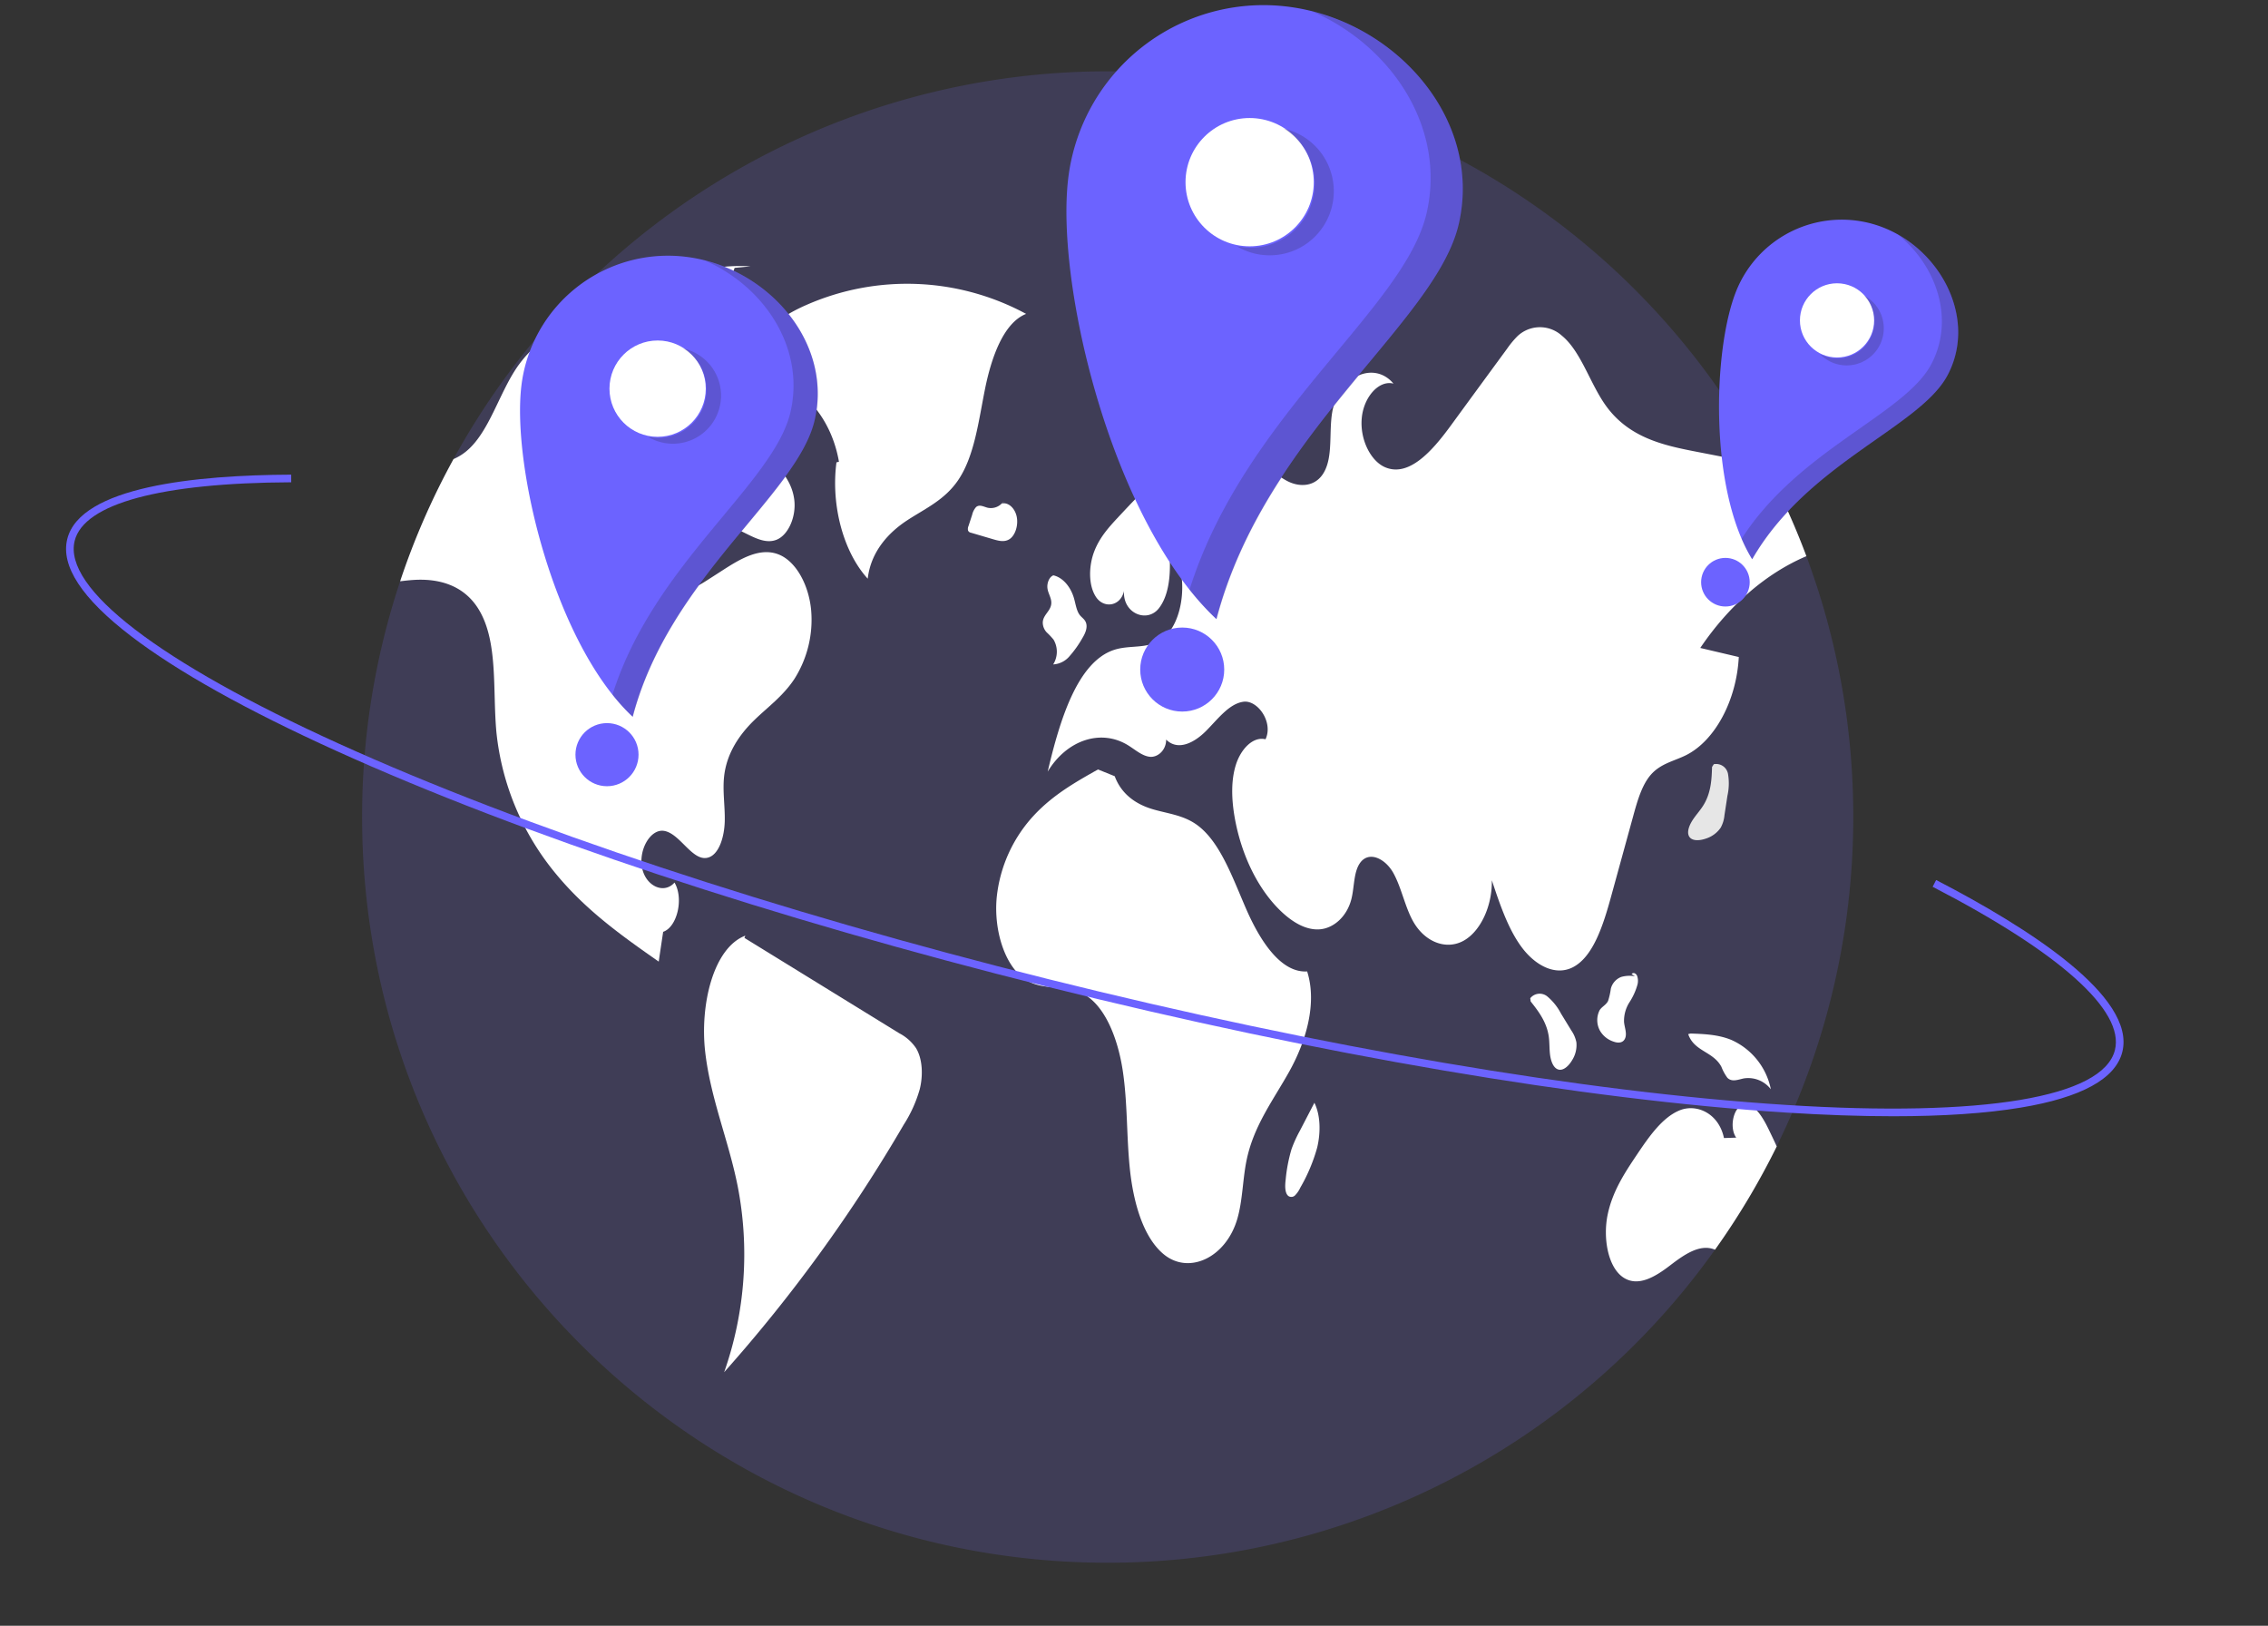
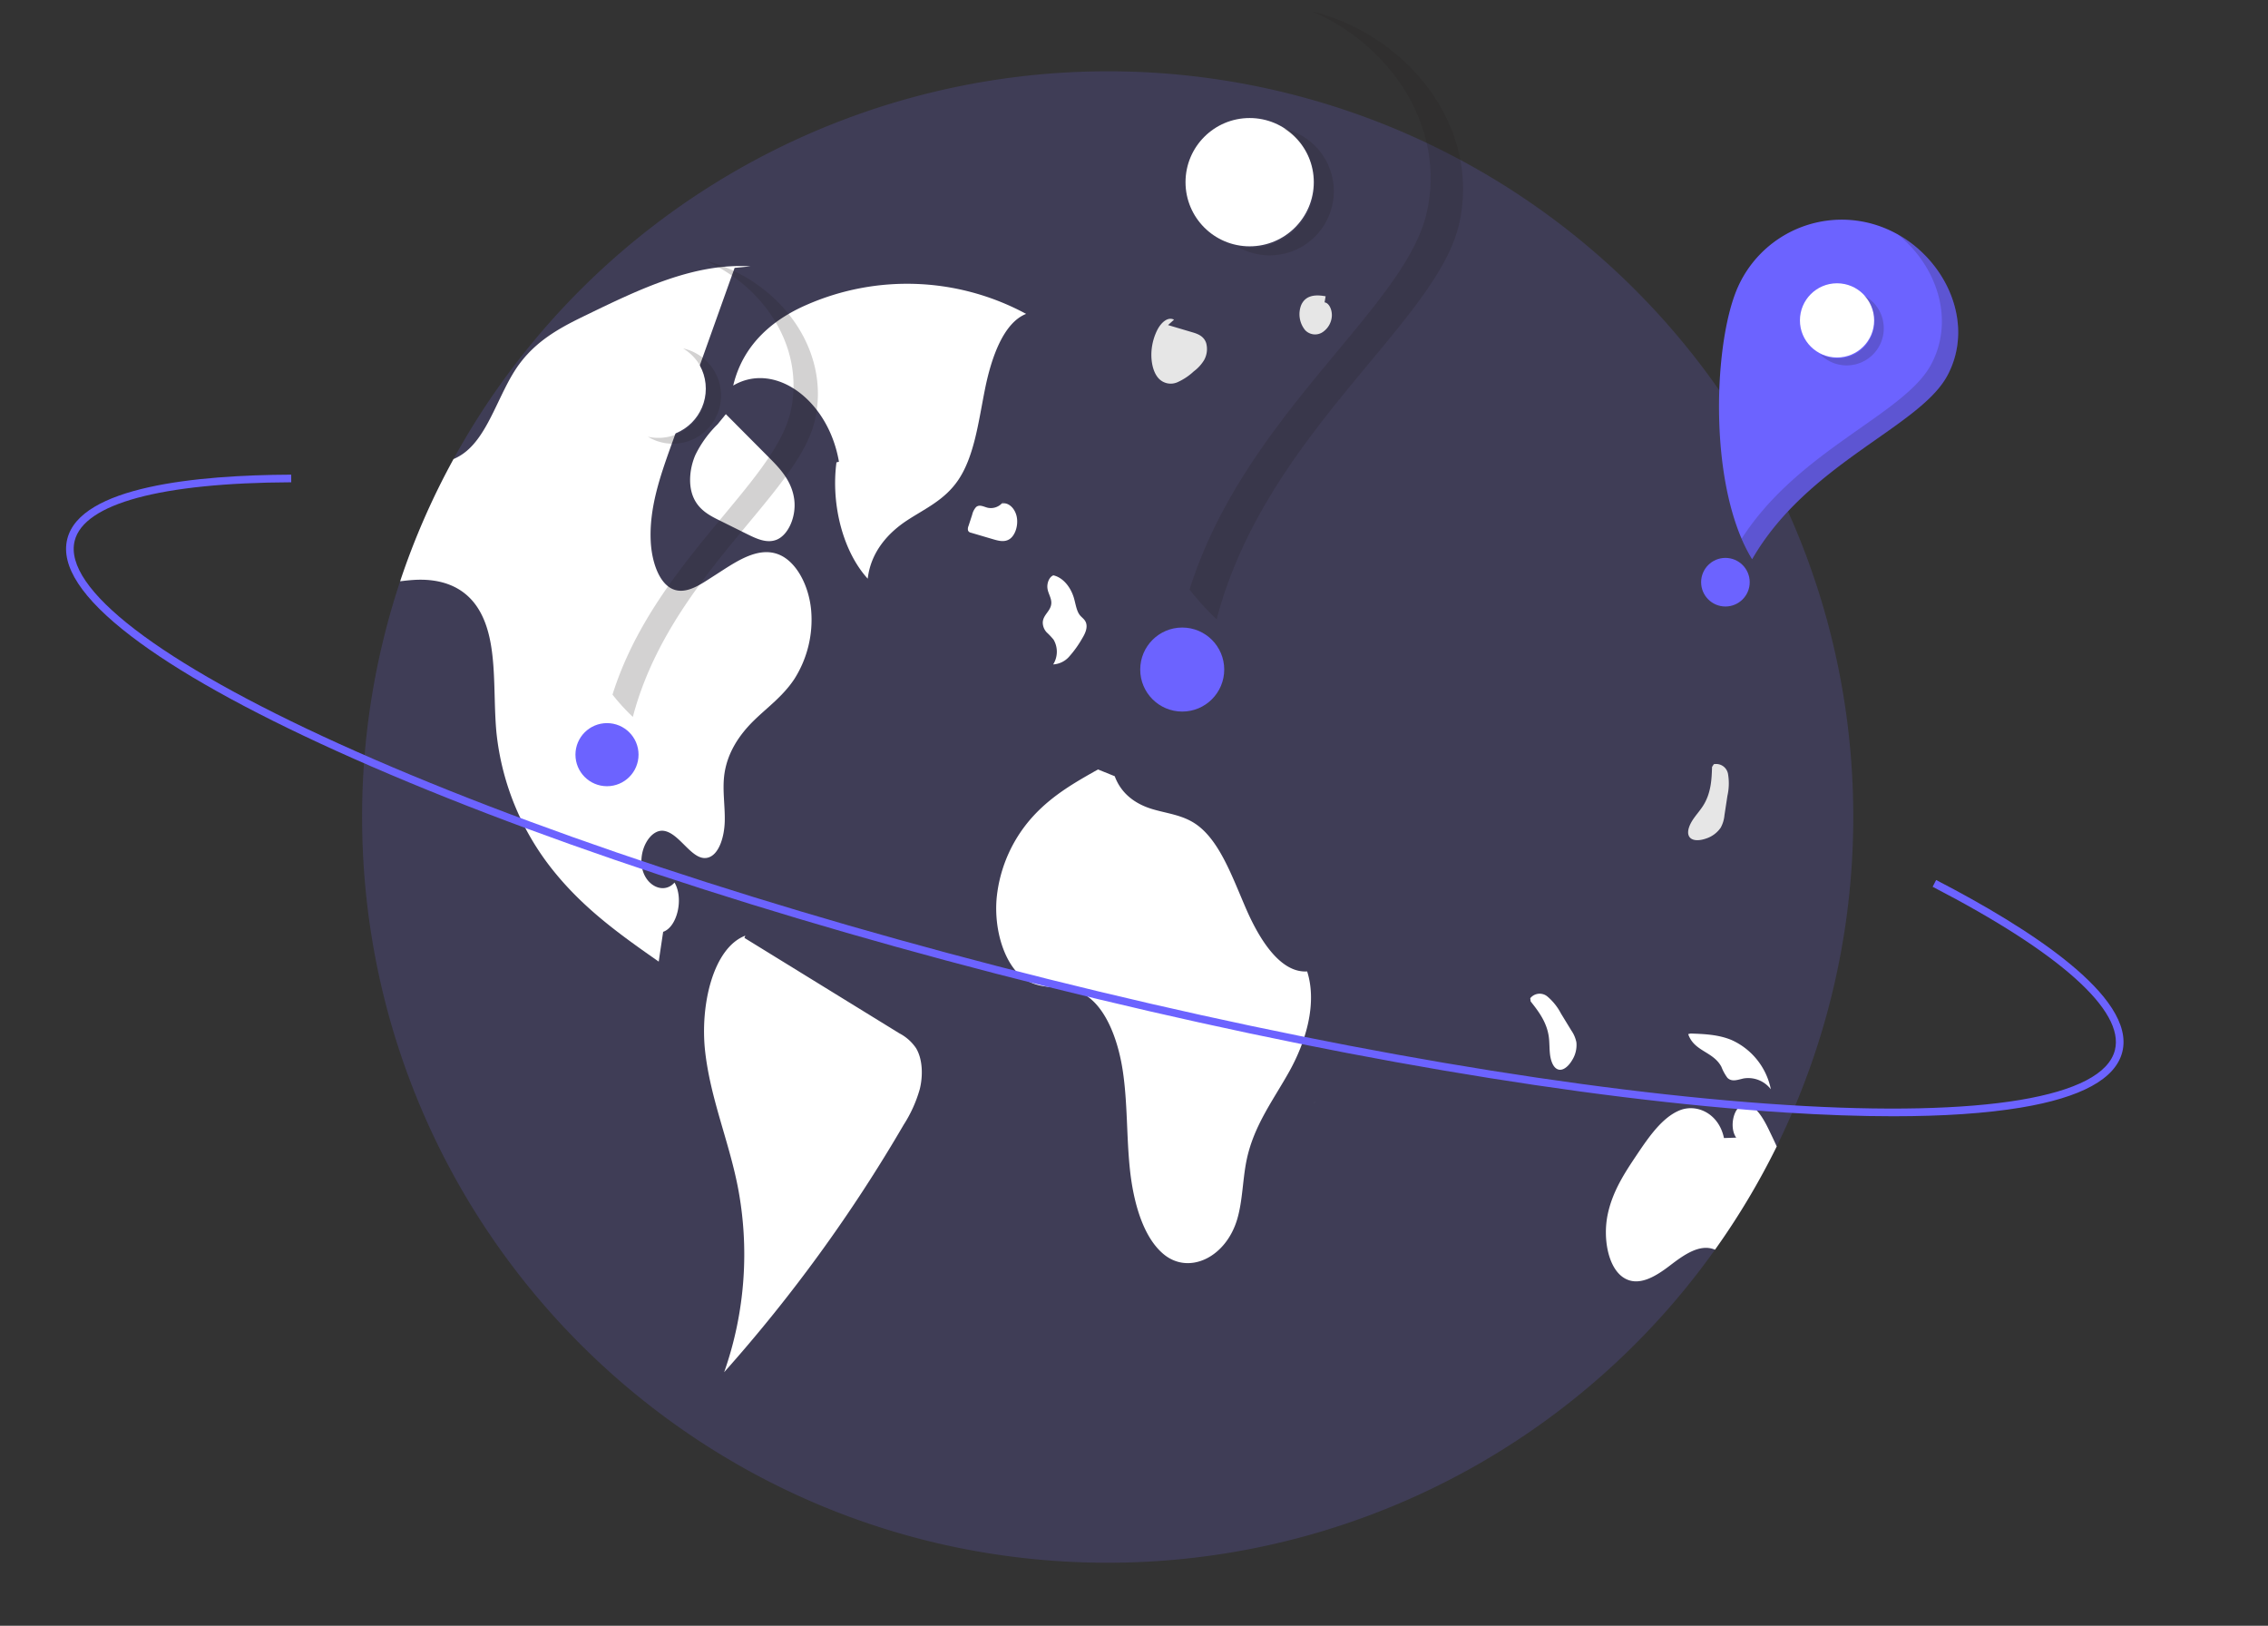
<svg xmlns="http://www.w3.org/2000/svg" width="825.202" height="591.419" viewBox="0 0 825.202 591.419" id="svg44">
  <rect x="0" y="0" width="825.202" height="591.419" fill="#333333" stroke="none" />
  <defs id="defs44" />
  <path d="M 674.306,297.215 A 271.223,271.223 0 0 1 403.029,568.492 c -149.821,0 -271.278,-121.457 -271.278,-271.278 A 271.187,271.187 0 0 1 145.586,211.461 271.562,271.562 0 0 1 403.029,25.937 271.187,271.187 0 0 1 642.25,169.217 a 267.646,267.646 0 0 1 14.996,33.111 c 0.588,1.582 1.161,3.165 1.718,4.762 v 0.015 q 3.73,10.534 6.571,21.461 a 271.295,271.295 0 0 1 8.771,68.648 z" fill="#3f3d56" id="path5" style="stroke-width:1.433" />
  <path d="m 373.349,114.187 a 91.019,91.019 0 0 0 -79.906,-3.269 c -11.172,4.862 -22.936,13.584 -26.663,29.335 15.074,-8.896 34.586,5.16 38.465,27.708 l -0.905,0.25 c -2.049,15.618 2.525,32.621 11.379,42.305 1.162,-10.059 7.777,-16.905 14.282,-21.182 6.506,-4.277 13.702,-7.383 18.668,-14.734 5.887,-8.715 7.381,-21.451 9.72,-33.069 2.339,-11.619 6.775,-24.106 14.961,-27.344 z" fill="#ffffff" id="path6" style="stroke-width:1.433" />
  <path d="m 288.972,247.089 c -4.175,6.269 -9.751,10.203 -14.754,15.101 -4.988,4.913 -9.736,11.544 -10.731,20.059 -0.633,5.456 0.347,11.002 0.211,16.518 -0.135,5.516 -1.974,11.725 -5.727,13.097 -5.923,2.14 -10.444,-8.862 -16.533,-9.63 -4.838,-0.603 -9.193,7.008 -7.792,13.609 1.402,6.601 7.988,9.525 11.771,5.215 3.421,5.742 1.01,16.156 -4.129,17.919 -0.543,3.617 -1.085,7.219 -1.613,10.836 -12.991,-9.088 -26.118,-18.326 -37.165,-31.634 a 96.02,96.02 0 0 1 -21.883,-51.724 c -1.432,-15.297 0.693,-32.794 -6.33,-44.565 -5.622,-9.419 -15.267,-11.499 -23.948,-10.911 -1.582,0.105 -3.18,0.286 -4.762,0.482 a 268.307,268.307 0 0 1 19.426,-44.459 19.033,19.033 0 0 0 4.868,-3.029 c 8.078,-6.857 11.665,-20.738 18.221,-30.338 q 0.633,-0.927 1.311,-1.808 c 6.707,-8.756 15.689,-13.263 24.37,-17.452 19.215,-9.329 38.988,-18.778 59.274,-17.482 l -5.772,0.558 q -10.105,28.303 -20.225,56.607 -1.537,4.34 -3.105,8.696 c -3.828,10.73 -7.777,22.154 -7.189,34.166 0.347,7.113 2.818,14.709 7.52,17.151 4.386,2.261 9.178,-0.512 13.413,-3.255 1.794,-1.145 3.572,-2.291 5.365,-3.451 6.435,-4.145 13.564,-8.395 20.361,-5.621 6.224,2.532 10.821,10.987 11.695,20.105 a 40.194,40.194 0 0 1 -6.149,25.244 z" fill="#ffffff" id="path7" style="stroke-width:1.433" />
  <path d="m 327.246,375.911 q -28.192,-17.358 -56.385,-34.717 l 0.319,-0.822 c -11.686,4.451 -16.537,25.223 -14.606,42.21 1.931,16.987 8.48,32.173 11.788,48.725 a 129.331,129.331 0 0 1 -4.876,67.863 555.777,555.777 0 0 0 65.288,-89.964 48.132,48.132 0 0 0 5.906,-13.095 c 1.194,-4.932 1.01,-10.861 -1.381,-14.817 a 16.495,16.495 0 0 0 -6.052,-5.384 z" fill="#ffffff" id="path8" style="stroke-width:1.433" />
  <path d="m 253.068,165.377 c -1.996,4.487 -2.764,10.471 -0.952,15.114 1.85,4.742 5.76,6.885 9.36,8.669 l 10.385,5.148 c 3.455,1.713 7.179,3.442 10.701,2.033 4.248,-1.699 7.193,-8.359 6.431,-14.542 -0.811,-6.579 -4.958,-11.105 -8.793,-14.959 q -8.051,-8.09 -16.102,-16.179 l -3.025,3.705 a 40.399,40.399 0 0 0 -8.004,11.011 z" fill="#ffffff" id="path9" style="stroke-width:1.433" />
-   <path d="m 618.634,235.71 q 7.008,1.65 14.016,3.3 c -0.814,15.779 -8.636,30.383 -19.125,35.673 -4.371,2.2 -9.239,3.014 -12.856,7.129 -3.27,3.738 -4.928,9.555 -6.45,15.116 q -4.001,14.559 -8.003,29.117 c -2.863,10.459 -6.541,22.079 -13.986,25.847 -6.39,3.24 -13.699,-0.724 -18.613,-7.37 -4.913,-6.646 -7.912,-15.583 -10.821,-24.294 0.181,9.495 -4.235,18.809 -10.489,22.109 -6.27,3.3 -13.896,0.316 -18.085,-7.053 -3.014,-5.29 -4.265,-12.268 -7.219,-17.633 -2.954,-5.365 -9.148,-8.44 -12.373,-3.406 -2.125,3.346 -1.854,8.47 -2.909,12.72 -1.643,6.601 -6.616,10.745 -11.544,11.107 -4.913,0.362 -9.706,-2.472 -13.82,-6.315 -8.485,-7.958 -14.739,-20.587 -17.166,-34.618 -1.07,-6.254 -1.371,-13.066 0.482,-18.929 1.854,-5.862 6.33,-10.384 10.776,-9.268 2.924,-6.179 -2.848,-14.378 -8.048,-13.654 -5.215,0.723 -9.299,6.315 -13.579,10.61 -4.265,4.295 -10.233,7.415 -14.528,3.15 0.03,3.964 -3.195,6.586 -5.983,6.254 -2.773,-0.316 -5.245,-2.547 -7.792,-4.129 -9.841,-6.134 -22.335,-2.065 -29.328,9.54 4.371,-18.598 10.776,-39.938 24.204,-44.309 5.486,-1.793 11.469,-0.316 16.654,-3.421 9.178,-5.501 11.032,-26.284 3.105,-34.859 1.01,8.108 0.814,17.573 -3.466,23.119 -4.28,5.546 -13.263,1.929 -12.72,-6.27 -1.236,5.652 -7.385,6.511 -10.218,2.17 -2.848,-4.34 -2.607,-11.439 -0.588,-16.623 2.019,-5.185 5.456,-8.907 8.786,-12.479 7.159,-7.671 14.423,-15.433 22.712,-20.256 8.304,-4.823 17.889,-6.45 26.208,-1.658 4.386,2.532 8.244,6.752 12.72,8.982 4.476,2.245 10.158,1.959 13.127,-3.286 3.331,-5.848 1.763,-14.528 2.999,-21.838 2.215,-12.916 15.131,-18.959 22.29,-10.429 -5.35,-1.371 -10.881,4.958 -11.544,12.63 -0.678,7.671 3.195,15.418 8.38,17.739 8.711,3.858 17.241,-5.848 23.827,-14.83 q 10.308,-14.106 20.647,-28.198 a 34.079,34.079 0 0 1 3.692,-4.491 11.881,11.881 0 0 1 16.232,-0.332 c 6.963,5.682 10.233,17.332 15.945,25.349 8.289,11.65 20.692,14.483 32.237,16.744 q 12.908,2.509 25.832,5.049 a 267.646,267.646 0 0 1 14.996,33.111 c -14.589,6.194 -28.047,17.784 -38.612,33.382 z" fill="#ffffff" id="path10" style="stroke-width:1.433" />
  <path d="m 646.455,417.044 a 270.185,270.185 0 0 1 -22.456,37.572 c -5.426,-2.321 -11.258,1.824 -16.337,5.712 -5.305,4.069 -11.68,8.033 -17.121,4.325 -5.561,-3.798 -7.355,-14.423 -5.591,-22.848 1.763,-8.41 6.164,-15.101 10.429,-21.461 4.521,-6.752 9.359,-13.76 15.644,-16.382 6.3,-2.622 14.393,1.085 16.232,10.037 l 4.461,-0.151 c -2.502,-3.436 -1.19,-10.55 2.17,-11.801 3.873,-1.462 7.234,3.858 9.525,8.56 1.025,2.125 2.065,4.265 3.044,6.435 z" fill="#ffffff" id="path11" style="stroke-width:1.433" />
  <path d="m 475.602,353.386 c -9.589,0.603 -17.184,-11.201 -22.231,-22.814 -5.047,-11.613 -9.652,-24.892 -18.304,-30.803 -4.944,-3.377 -10.58,-3.841 -15.942,-5.478 -5.362,-1.636 -10.975,-5.023 -13.538,-11.92 l -6.082,-2.457 c -8.033,4.517 -16.172,9.116 -23.094,16.466 a 51.614,51.614 0 0 0 -13.761,30.084 c -1.162,12.175 3.129,25.75 11.146,30.324 6.335,3.614 13.71,1.336 20.127,4.644 8.017,4.133 12.777,16.141 14.578,27.996 1.802,11.856 1.345,24.176 2.634,36.166 1.289,11.99 4.842,24.466 12.194,30.611 9.2,7.689 22.7,1.3 26.828,-12.697 2.025,-6.866 1.955,-14.613 3.469,-21.74 2.667,-12.551 9.863,-21.862 15.571,-32.158 5.708,-10.295 10.201,-24.278 6.405,-36.226 z" fill="#ffffff" id="path12" style="stroke-width:1.433" />
  <path d="m 380.852,230.058 a 25.594,25.594 0 0 1 2.497,2.651 8.709,8.709 0 0 1 -0.153,8.993 8.367,8.367 0 0 0 5.992,-3.045 38.518,38.518 0 0 0 4.594,-6.471 c 0.978,-1.595 2.018,-3.751 1.355,-5.645 -0.453,-1.293 -1.524,-1.844 -2.275,-2.816 -1.19,-1.541 -1.485,-3.989 -2.101,-6.104 -1.33,-4.568 -4.518,-7.927 -7.978,-8.407 l 0.481,0.092 c -1.445,0.495 -2.454,2.79 -2.135,4.855 0.291,1.881 1.5,3.442 1.379,5.36 -0.173,2.758 -2.929,4.053 -3.1,6.811 a 5.265,5.265 0 0 0 1.445,3.727 z" fill="#ffffff" id="path13" style="stroke-width:1.433" />
  <path d="m 364.423,183.186 c 0.014,-0.004 0.029,-0.005 0.043,-0.008 a 7.676,7.676 0 0 0 0.818,-0.871 z" fill="#e6e6e6" id="path14" style="stroke-width:1.433" />
  <path d="m 367.299,196.133 c 2.12,-1.363 3.304,-5.134 2.603,-8.289 -0.697,-3.136 -3.162,-5.245 -5.436,-4.666 a 5.541,5.541 0 0 1 -5.152,1.517 c -1.406,-0.362 -2.949,-1.294 -4.169,-0.235 a 6.311,6.311 0 0 0 -1.42,2.773 q -0.677,2.078 -1.354,4.156 a 2.622,2.622 0 0 0 -0.16,1.575 1.334,1.334 0 0 0 1.023,0.813 q 4.062,1.198 8.124,2.395 c 1.973,0.582 4.104,1.142 5.94,-0.039 z" fill="#ffffff" id="path15" style="stroke-width:1.433" />
  <path d="m 571.724,374.873 q -1.878,-3.074 -3.755,-6.148 a 20.541,20.541 0 0 0 -4.948,-6.213 4.385,4.385 0 0 0 -6.242,0.625 l 0.152,1.171 c 2.853,3.58 5.872,7.556 6.595,12.869 0.285,2.094 0.186,4.262 0.436,6.365 0.25,2.103 0.962,4.285 2.319,5.192 1.971,1.317 4.285,-0.625 5.688,-2.994 a 10.308,10.308 0 0 0 1.597,-6.561 11.506,11.506 0 0 0 -1.843,-4.305 z" fill="#ffffff" id="path16" style="stroke-width:1.433" />
  <path d="m 627.432,296.607 q 0.543,-3.561 1.086,-7.122 a 20.541,20.541 0 0 0 0.215,-7.94 4.385,4.385 0 0 0 -5.178,-3.541 l -0.637,0.994 c -0.122,4.576 -0.374,9.562 -3.241,14.092 -1.13,1.786 -2.602,3.38 -3.765,5.151 -1.163,1.77 -2.024,3.897 -1.569,5.465 0.66,2.277 3.681,2.282 6.28,1.373 a 10.308,10.308 0 0 0 5.447,-3.991 11.506,11.506 0 0 0 1.363,-4.481 z" fill="#e6e6e6" id="path17" style="stroke-width:1.433" />
-   <path d="m 591.36,377.54 c 0.612,-1.759 -0.272,-3.777 -0.458,-5.722 a 12.56,12.56 0 0 1 1.911,-7.121 23.148,23.148 0 0 0 2.978,-6.529 5.462,5.462 0 0 0 -0.143,-3.197 c -0.414,-0.931 -1.418,-1.355 -1.994,-0.618 l 1.232,0.793 a 11.218,11.218 0 0 0 -4.999,0.242 6.187,6.187 0 0 0 -3.789,4.271 26.425,26.425 0 0 1 -0.994,4.431 c -0.735,1.51 -2.157,2.013 -3.051,3.339 a 7.982,7.982 0 0 0 0.126,7.583 8.851,8.851 0 0 0 5.007,3.937 c 1.504,0.54 3.485,0.568 4.174,-1.41 z" fill="#ffffff" id="path18" style="stroke-width:1.433" />
  <path d="m 626.328,388.091 a 17.203,17.203 0 0 0 2.167,3.977 c 1.674,1.686 3.949,0.65 5.98,0.24 a 10.34,10.34 0 0 1 9.836,3.945 25.036,25.036 0 0 0 -14.399,-17.965 c -4.788,-1.952 -9.83,-2.14 -14.809,-2.316 l -0.86,0.22 c 2.191,6.379 9.073,6.236 12.085,11.898 z" fill="#ffffff" id="path19" style="stroke-width:1.433" />
  <path d="m 478.225,401.138 0.013,0.028 q 0.125,-0.241 0.25,-0.482 z" fill="#e6e6e6" id="path20" style="stroke-width:1.433" />
-   <path d="m 472.92,411.406 a 47.13,47.13 0 0 0 -2.976,6.538 56.906,56.906 0 0 0 -2.157,11.186 c -0.269,2.156 -0.353,4.909 0.998,5.96 a 1.916,1.916 0 0 0 2.506,-0.34 9.914,9.914 0 0 0 1.817,-2.701 62.216,62.216 0 0 0 6.134,-14.558 c 1.293,-5.365 1.281,-11.681 -1.005,-16.326 q -2.659,5.12 -5.317,10.24 z" fill="#ffffff" id="path21" style="stroke-width:1.433" />
  <path d="m 421.744,137.844 a 6.039,6.039 0 0 0 6.509,1.27 21.493,21.493 0 0 0 6.124,-4.045 14.408,14.408 0 0 0 3.713,-4.05 8.214,8.214 0 0 0 0.759,-6.257 c -0.839,-2.453 -2.967,-3.275 -4.844,-3.832 q -4.508,-1.337 -9.017,-2.674 l 2.174,-1.96 c -2.237,-1.201 -4.712,1.028 -6.11,3.786 a 20.383,20.383 0 0 0 -1.855,5.71 c -0.748,4.33 -0.017,9.486 2.547,12.052 z" fill="#e6e6e6" id="path22" style="stroke-width:1.433" />
  <path d="m 474.809,120.03 a 4.965,4.965 0 0 0 6.767,0.551 7.565,7.565 0 0 0 2.993,-5.391 c 0.213,-2.364 -0.956,-4.992 -2.626,-5.196 l 0.382,-2.214 c -3.216,-0.581 -7.174,-0.697 -8.897,3.208 a 9.17,9.17 0 0 0 1.381,9.042 z" fill="#e6e6e6" id="path23" style="stroke-width:1.433" />
-   <path d="M 467.72,2.318 A 71.543,71.543 0 0 0 388.608,65.391 C 384.18,104.655 404.865,189.916 442.578,225.21 460.335,157.589 522.56,117.48 530.793,81.43 539.591,42.909 506.983,6.747 467.72,2.318 Z" fill="#6c63ff" id="path24" style="stroke-width:1.433" />
  <circle id="a2705e7e-530b-43fb-b0c6-4087ca2c8018" data-name="b262ea8c-1946-46c9-a449-3a1996c39394" cx="454.68" cy="66.272" r="23.333" fill="#ffffff" style="stroke-width:1.433" />
  <circle id="bb575e01-1284-49d3-8651-037e5b7ffa75" data-name="bcc29a3a-8123-4529-80aa-6f70df2823cf" cx="430.147" cy="243.57" r="15.282" fill="#6c63ff" style="stroke-width:1.433" />
  <path d="m 473.985,49.555 a 23.332,23.332 0 0 1 -24.035,39.999 23.329,23.329 0 0 0 17.066,-42.779 23.332,23.332 0 0 1 6.969,2.78 z" fill="#231f20" opacity="0.2" style="isolation:isolate;stroke-width:1.433" id="path25" />
  <path d="m 530.885,81.505 c -8.233,36.05 -70.458,76.159 -88.216,143.781 a 98.964,98.964 0 0 1 -9.855,-10.797 C 452.768,150.926 511.12,112.303 519.075,77.473 526.195,46.299 506.195,16.672 477.497,4.157 512.236,12.89 538.947,46.205 530.885,81.505 Z" fill="#231f20" opacity="0.2" style="isolation:isolate;stroke-width:1.433" id="path26" />
-   <path d="m 249.07,93.359 a 53.727,53.727 0 0 0 -59.41,47.366 c -3.326,29.485 12.208,93.514 40.529,120.019 13.335,-50.782 60.064,-80.902 66.247,-107.974 6.607,-28.927 -17.88,-56.084 -47.366,-59.41 z" fill="#6c63ff" id="path27" style="stroke-width:1.433" />
  <circle id="b2d5ab8a-e71c-4a1a-aadf-98f8ab95825b" data-name="b262ea8c-1946-46c9-a449-3a1996c39394" cx="239.277" cy="141.386" r="17.522" fill="#ffffff" style="stroke-width:1.433" />
  <circle id="bac33ac8-32b5-423c-9bc5-6c03ceb8d8dc" data-name="bcc29a3a-8123-4529-80aa-6f70df2823cf" cx="220.853" cy="274.531" r="11.477" fill="#6c63ff" style="stroke-width:1.433" />
  <path d="m 253.775,128.832 a 17.522,17.522 0 1 1 -18.049,30.038 17.519,17.519 0 0 0 12.816,-32.125 17.522,17.522 0 0 1 5.234,2.088 z" fill="#231f20" opacity="0.2" style="isolation:isolate;stroke-width:1.433" id="path28" />
  <path d="m 296.504,152.825 c -6.183,27.072 -52.912,57.193 -66.247,107.974 a 74.317,74.317 0 0 1 -7.401,-8.108 c 14.985,-47.733 58.805,-76.738 64.779,-102.894 5.347,-23.411 -9.672,-45.659 -31.224,-55.058 26.088,6.558 46.147,31.576 40.092,58.086 z" fill="#231f20" opacity="0.2" style="isolation:isolate;stroke-width:1.433" id="path29" />
  <path d="m 685.384,82.832 a 41.386,41.386 0 0 0 -53.735,23.197 c -8.433,21.244 -9.83,71.977 5.863,97.403 20.178,-35.05 61,-47.992 71.069,-66.865 10.759,-20.166 -1.953,-45.302 -23.197,-53.735 z" fill="#6c63ff" id="path34" style="stroke-width:1.433" />
  <circle id="f50692ea-d13f-4759-b5e2-05248e17533e" data-name="b262ea8c-1946-46c9-a449-3a1996c39394" cx="668.396" cy="116.551" r="13.497" fill="#ffffff" style="stroke-width:1.433" />
  <circle id="aec6a1c4-a00c-42b6-a49d-0158b63ca54a" data-name="bcc29a3a-8123-4529-80aa-6f70df2823cf" cx="627.785" cy="211.793" r="8.84" fill="#6c63ff" style="stroke-width:1.433" />
  <path d="m 681.71,110.151 a 13.497,13.497 0 0 1 -19.488,18.678 13.495,13.495 0 0 0 16.02,-21.288 13.497,13.497 0 0 1 3.468,2.61 z" fill="#231f20" opacity="0.2" style="isolation:isolate;stroke-width:1.433" id="path35" />
  <path d="m 708.62,136.623 c -10.069,18.873 -50.891,31.815 -71.069,66.865 a 57.247,57.247 0 0 1 -3.862,-7.523 c 20.788,-32.451 59.223,-45.151 68.951,-63.386 8.707,-16.32 2.041,-35.894 -12.078,-47.236 18.065,10.148 27.918,32.8 18.058,51.28 z" fill="#231f20" opacity="0.2" style="isolation:isolate;stroke-width:1.433" id="path36" />
  <path d="m 688.898,406.072 q -17.918,0 -39.279,-1.354 C 575.965,400.04 480.56,383.779 380.978,358.93 281.397,334.081 189.537,303.612 122.32,273.137 89.576,258.291 64.446,244.238 47.628,231.369 29.821,217.744 22.032,205.868 24.477,196.072 c 4.763,-19.085 46.934,-23.26 81.472,-23.402 l 0.012,2.775 c -47.431,0.195 -75.412,7.759 -78.791,21.299 -4.304,17.245 30.795,44.167 96.296,73.865 67.069,30.408 158.761,60.819 258.185,85.629 99.423,24.809 194.653,41.043 268.145,45.71 71.772,4.559 115.406,-2.718 119.709,-19.963 3.573,-14.318 -19.982,-35.41 -66.323,-59.393 l 1.276,-2.465 c 33.673,17.426 72.759,42.42 67.741,62.53 -2.445,9.796 -14.9,16.62 -37.02,20.282 -12.609,2.087 -28.097,3.133 -46.28,3.133 z" fill="#6c63ff" id="path44" style="stroke-width:0.925" />
</svg>